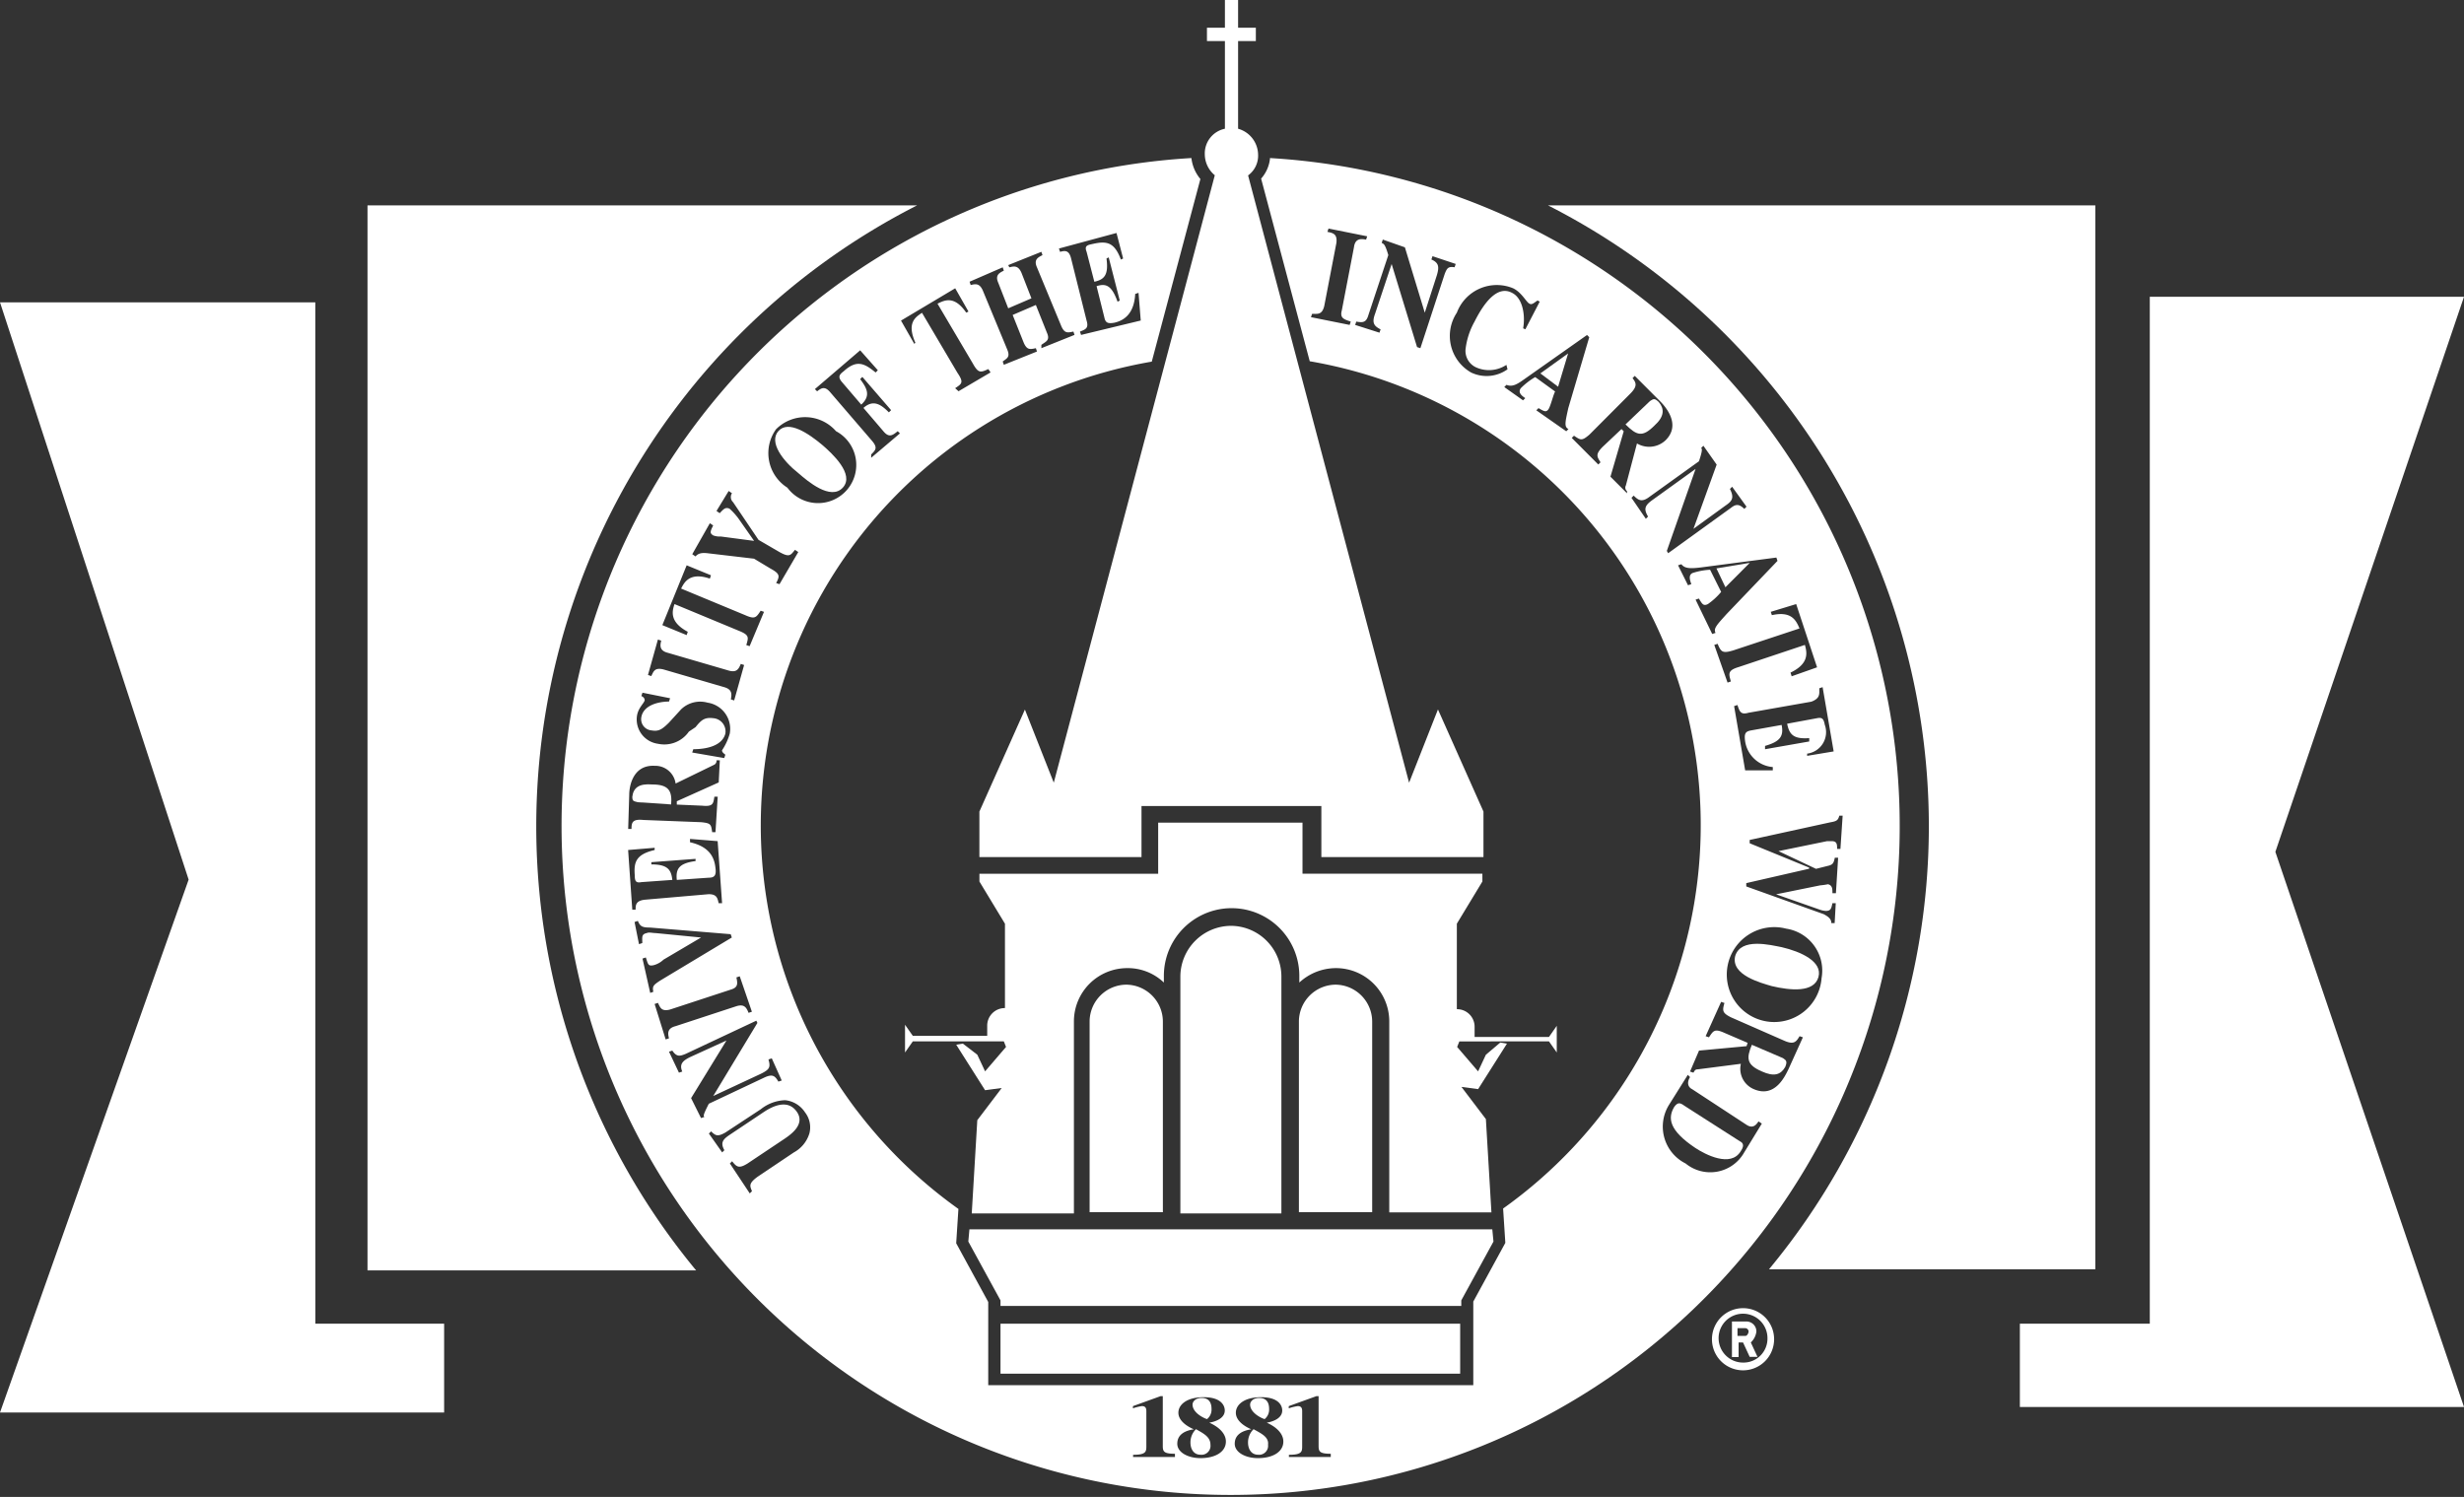
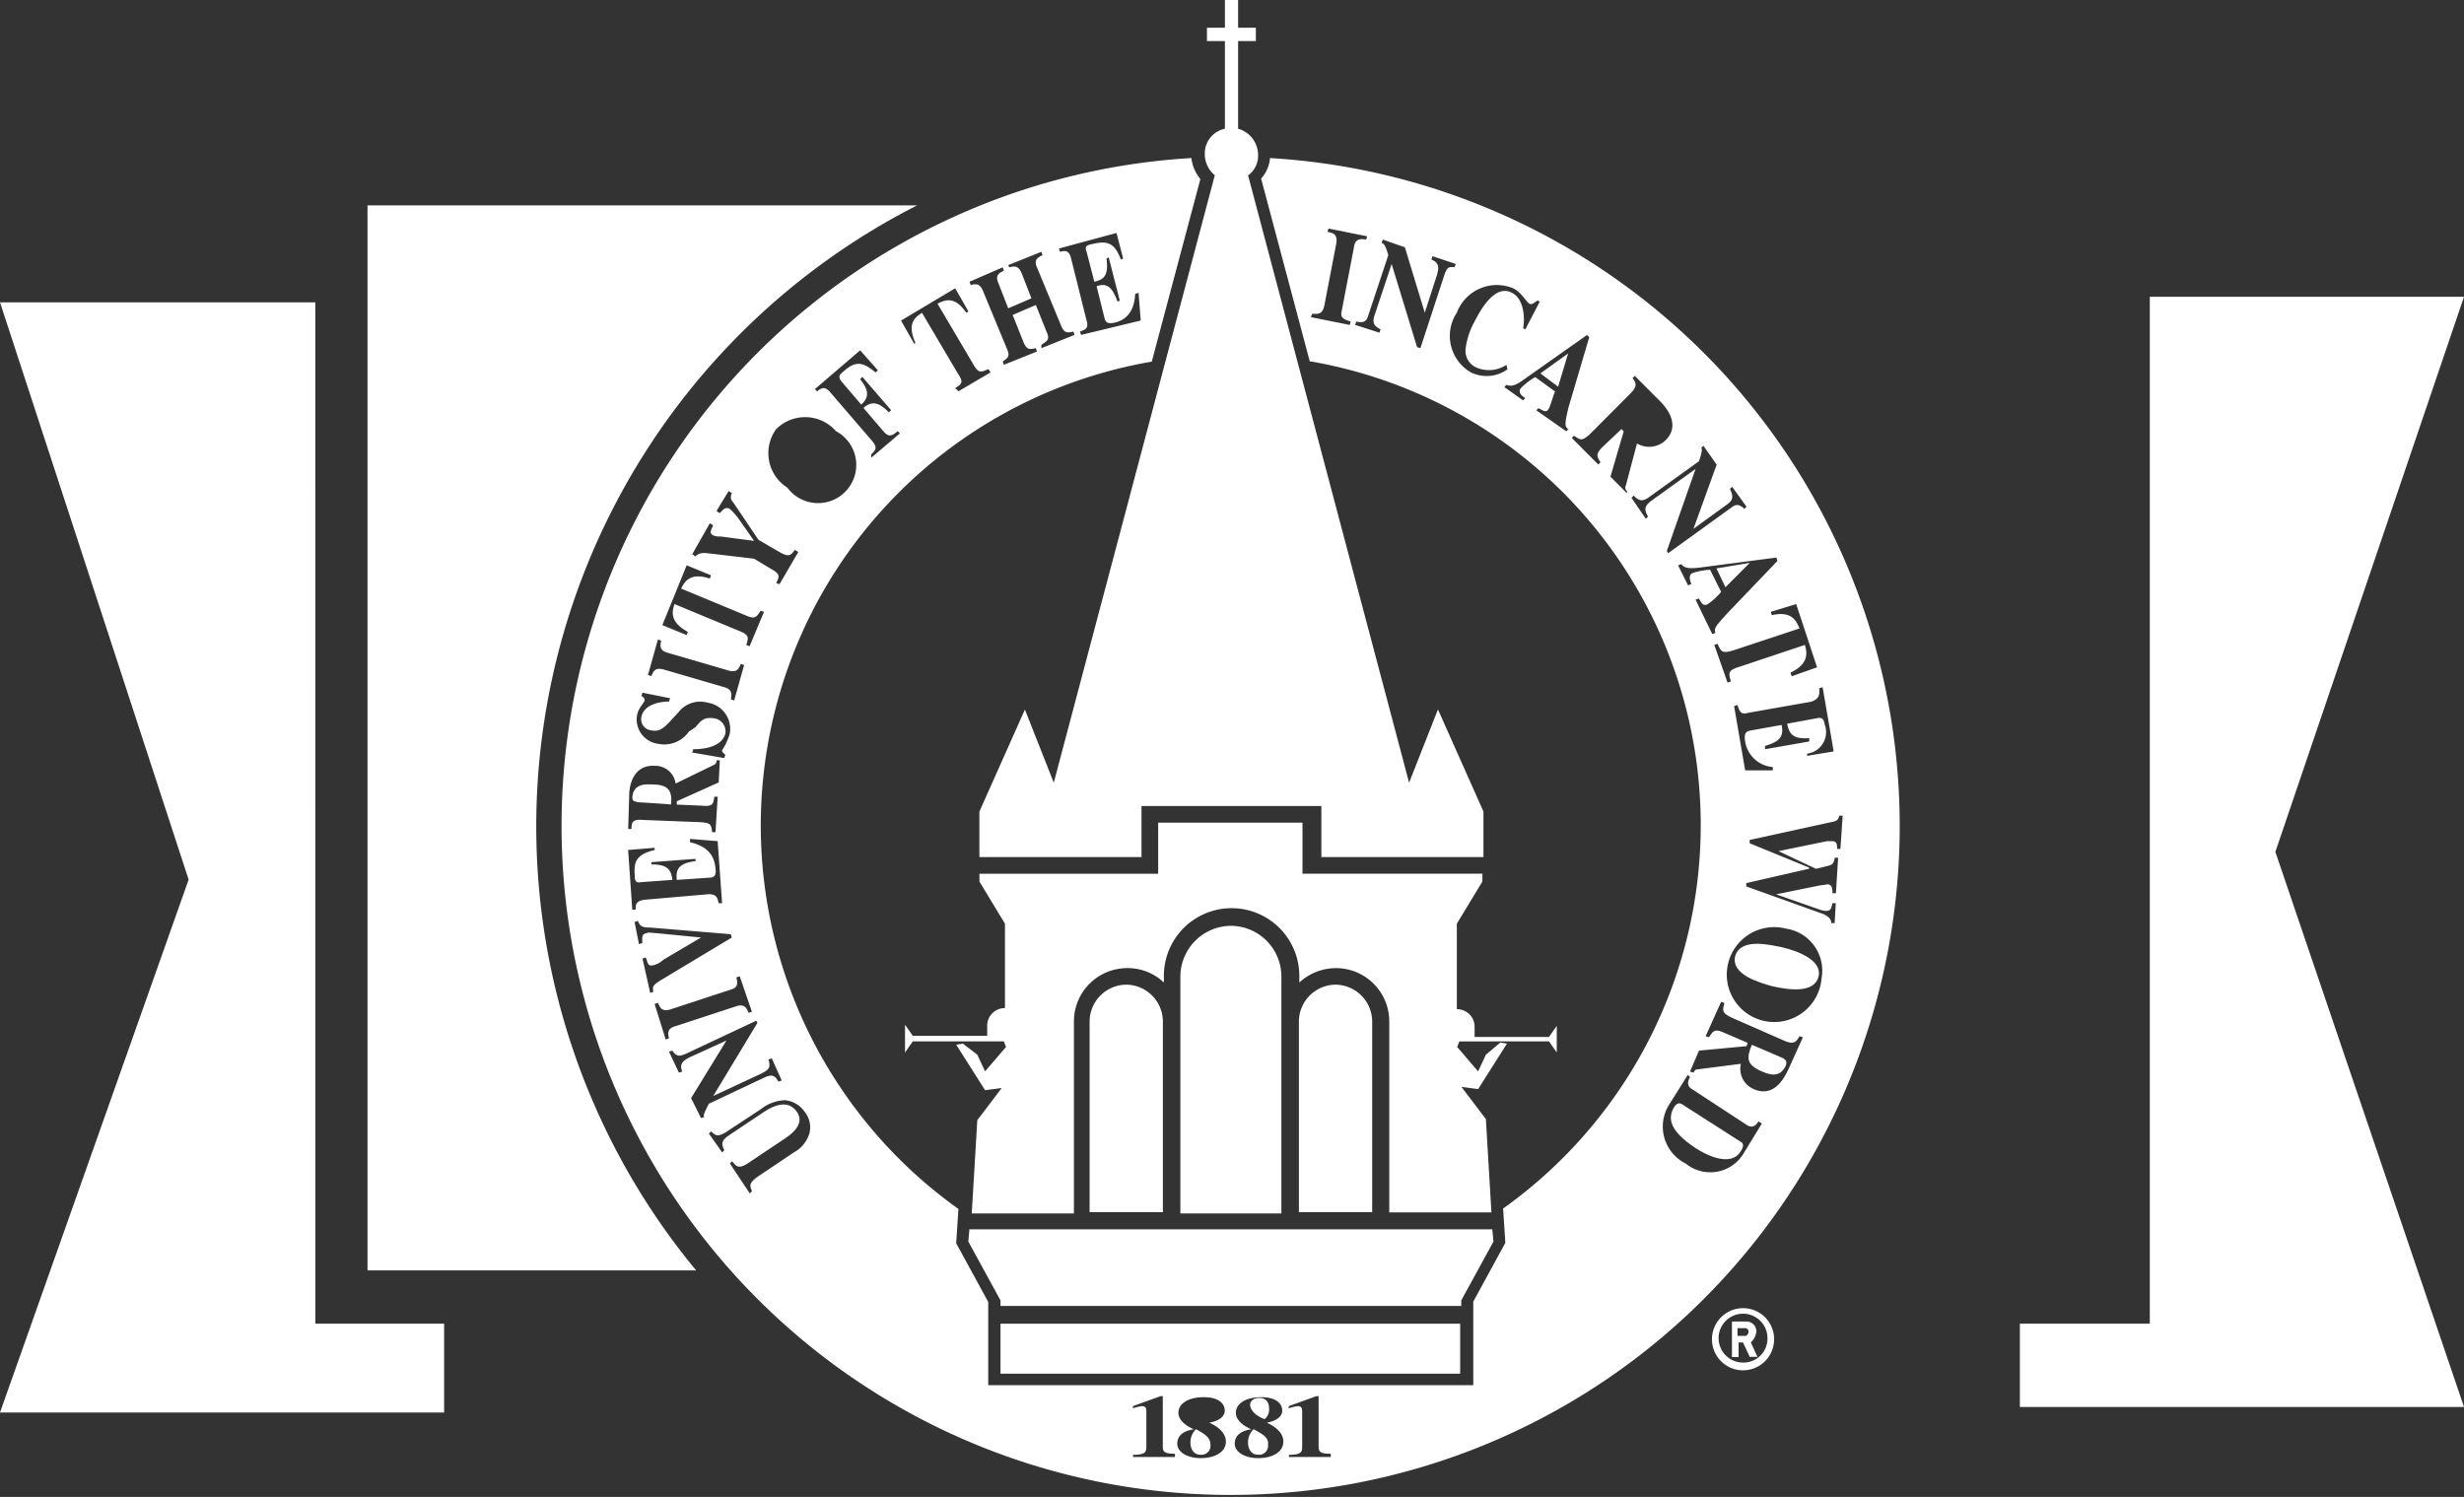
<svg xmlns="http://www.w3.org/2000/svg" height="49.998" viewBox="0 0 82.293 49.998" width="82.293">
  <rect x="0" y="0" width="82.293" height="49.998" fill="#333333" stroke="none" />
  <g fill="#fff">
    <path d="m10.531 27.5h-10.531l6.3 19.282-6.3 17.799h14.833v-2.966h-4.3z" transform="translate(0 -17.402)" />
    <path d="m197.333 27h-10.494v34.3h-4.339v2.781h14.833l-6.3-18.541z" transform="translate(-115.04 -17.087)" />
-     <path d="m152.719 39.208a23.191 23.191 0 0 1 -5.34 14.828h10.9v-35.536h-18.279a23.284 23.284 0 0 1 12.719 20.708z" transform="translate(-88.299 -11.64)" />
    <path d="m51.455 18.5h-18.355v35.573h10.976a23.27 23.27 0 0 1 7.379-35.573z" transform="translate(-20.826 -11.64)" />
    <path d="m112.885 129a.614.614 0 0 0 -.185.445c0 .222.111.408.334.408a.3.3 0 0 0 .334-.334c.032-.259-.223-.371-.483-.519z" transform="translate(-71.018 -81.264)" />
-     <path d="m147.764 36.906c.334-.3.334-.556.148-.779-.148-.148-.185-.111-.3-.037l-.816.779c.375.37.56.445.968.037z" transform="translate(-92.507 -22.693)" />
    <path d="m57.285 71.384 1.112.074c.037-.445-.074-.667-.63-.667-.445-.037-.63.111-.667.408 0 .148.037.148.185.185z" transform="translate(-35.982 -44.589)" />
-     <path d="m70.78 40.074c.3.26 1.075.927 1.483.482s-.371-1.15-.667-1.409c-.482-.408-1.15-.853-1.483-.482s.148 1.001.667 1.409z" transform="translate(-44.114 -24.269)" />
    <path d="m113.382 126.9a.407.407 0 0 0 .148-.334c0-.148-.037-.371-.334-.371-.185 0-.3.111-.3.223.004.301.449.482.486.482z" transform="translate(-71.144 -79.502)" />
-     <path d="m108.182 126.9a.407.407 0 0 0 .148-.334c0-.148-.037-.371-.334-.371-.185 0-.3.111-.3.223.004.301.449.482.486.482z" transform="translate(-67.867 -79.502)" />
    <path d="m107.685 129a.614.614 0 0 0 -.185.445c0 .222.111.408.334.408a.3.3 0 0 0 .334-.334c-.001-.259-.223-.371-.483-.519z" transform="translate(-67.741 -81.264)" />
    <path d="m139.693 33.012.334-1.112-.927.667z" transform="translate(-87.655 -20.095)" />
    <path d="m156.675 85.6c-.148.63.853.89 1.224 1 .63.148 1.409.222 1.557-.3s-.593-.853-1.224-1c-.371-.071-1.372-.331-1.557.3z" transform="translate(-98.724 -53.663)" />
    <path d="m159.047 94.745-1.038-.445c-.185.445-.185.667.334.89.408.185.63.111.779-.148.078-.186.036-.223-.075-.297z" transform="translate(-99.5 -59.403)" />
    <path d="m153.194 100.852-1.854-1.187c-.148-.111-.223-.111-.334.037-.222.371-.185.779.7 1.372.334.222 1.187.667 1.52.111.153-.222.042-.296-.032-.333z" transform="translate(-95.088 -62.734)" />
    <path d="m74.319 14.2a1.207 1.207 0 0 1 -.3.7l1.624 6.1a15.722 15.722 0 0 1 6.458 28.3l.074 1.147-1.07 1.961v2.792h-16.2v-2.779l-1.07-1.961.074-1.147a15.722 15.722 0 0 1 6.458-28.3l1.624-6.1a1.316 1.316 0 0 1 -.3-.7 22.346 22.346 0 1 0 2.62 0zm-5.13 2.516.221.851-.074.037c-.221-.592-.48-.629-.96-.518-.185.037-.258.074-.185.259l.258 1c.332-.074.48-.222.406-.777l.074-.037.369 1.443-.074.037c-.185-.518-.369-.629-.7-.518l.258 1.036c.037.185.111.222.332.185.332-.074.664-.3.7-.962l.111-.037.074.925-1.993.481-.037-.111c.185-.074.3-.111.221-.37l-.517-2.072c-.074-.3-.221-.259-.369-.222l-.037-.111zm-3.8 1.147.037.111c-.148.074-.3.148-.185.407l.332.851.775-.333-.332-.851c-.111-.259-.258-.222-.406-.185l-.037-.074 1.107-.444.037.111c-.148.074-.3.148-.185.407l.812 1.961c.111.259.221.222.406.185l.037.111-1.107.444v-.111c.148-.111.3-.148.185-.407l-.369-.925-.775.333.369.925c.111.259.221.222.406.185l.037.111-1.107.444-.037-.111c.148-.111.258-.148.148-.407l-.812-1.961c-.111-.259-.258-.222-.406-.185l-.037-.111zm-1.587.7.443.777-.074.037c-.406-.592-.738-.407-.96-.3l1.181 2c.185.333.258.3.517.185l.074.111-1.07.629-.113-.102c.221-.148.3-.185.074-.518l-1.181-2c-.221.148-.517.333-.221 1l-.037.037-.443-.777zm-3.174 2.072.59.666-.074.074c-.369-.3-.627-.444-1.07-.037-.148.111-.185.185-.074.333l.664.777c.332-.3.185-.555-.037-.851l.074-.074.96 1.11-.074.074c-.258-.259-.517-.444-.849-.148l.664.777c.185.222.3.148.48 0l.074.074-.96.814v-.111c.148-.148.221-.222.037-.444l-1.4-1.628c-.185-.222-.3-.148-.443-.037l-.074-.074zm-2.8 2.627a1.369 1.369 0 0 1 1.993.074 1.276 1.276 0 1 1 -1.624 1.887 1.366 1.366 0 0 1 -.374-1.958zm-2.22 3.148.111.074c-.111.222-.111.259 0 .333a.627.627 0 0 0 .258.037l1.108.146-.517-.74a2.121 2.121 0 0 0 -.3-.333c-.148-.074-.221.037-.332.148l-.106-.075.406-.666.111.074a.233.233 0 0 0 .037.3l.849 1.258.7.407c.332.185.369.111.517-.074l.111.074-.627 1.073-.111-.037c.111-.222.148-.3-.185-.481l-.554-.333-1.584-.186c-.037 0-.258-.037-.369.111l-.111-.074zm-.775 1.406.812.333-.037.111c-.664-.222-.849.111-.96.333l2.14.888c.332.148.369.074.517-.148l.111.037-.48 1.147-.111-.037c.074-.259.111-.333-.258-.481l-2.14-.888c-.074.222-.185.592.443.925l-.037.111-.812-.333zm-.96 2.479.111.037c-.037.148-.074.333.221.407l2.03.592c.258.074.332-.037.406-.222l.111.037-.332 1.184-.111-.037c.037-.185.037-.333-.221-.407l-2.03-.592c-.3-.074-.332.074-.406.222l-.111-.037zm-.7 2.553c.037-.259.221-.407.258-.518 0-.074-.037-.111-.111-.148l.037-.111.923.185-.037.111c-.332 0-.849.111-.923.518a.375.375 0 0 0 .332.444c.221.037.332 0 .59-.259l.406-.444a.919.919 0 0 1 .886-.222.885.885 0 0 1 .738 1.036 1.94 1.94 0 0 1 -.258.555c0 .074.074.111.111.148l-.037.111-1.07-.185.037-.111c.443 0 .96-.111 1.07-.518a.444.444 0 0 0 -.406-.518c-.3-.037-.406.074-.59.3l-.221.148a1 1 0 0 1 -1.033.407.821.821 0 0 1 -.702-.929zm-.258 2.627c0-.259.111-1 .849-.962a.684.684 0 0 1 .7.592l1.292-.629a.148.148 0 0 0 .074-.148h.111l-.037.74-1.4.629v.111l.849.037c.369.037.369-.074.406-.3h.111l-.074 1.184h-.111c-.037-.259-.037-.3-.369-.333l-1.919-.074c-.369-.037-.406.074-.406.3h-.111zm-.037 1.85.886-.074v.074c-.627.148-.7.407-.664.851 0 .185.037.259.221.222l1.033-.074c-.037-.333-.148-.518-.7-.518v-.074l1.476-.111v.074c-.554.074-.664.259-.627.629l1.07-.074c.185 0 .258-.074.221-.333-.037-.333-.185-.7-.849-.851v-.111l.923.074.148 2.072h-.116c-.037-.185-.074-.3-.332-.3l-2.14.185c-.3.037-.3.185-.3.333h-.111zm.738 4.773-.258-1.147.111-.037c.074.222.074.3.258.259a.754.754 0 0 0 .332-.185l1.255-.74-1.514-.148c-.111 0-.221-.037-.3 0-.185.037-.148.148-.148.333l-.111.037-.148-.74.111-.037c.074.185.148.222.406.222l2.694.222.037.111-2.4 1.443c-.221.148-.258.185-.221.37zm.627 1.517-.111.037-.369-1.184.111-.037c.074.148.111.3.406.222l2.03-.666c.258-.074.221-.222.185-.407l.111-.037.406 1.184-.111.037c-.074-.185-.148-.3-.406-.222l-2.03.666c-.296.074-.259.259-.222.407zm1.181 2.627-.111.037-.332-.666 1.181-1.924-1.218.555c-.221.111-.369.222-.258.481l-.111.037-.332-.7.111-.037c.148.222.258.185.443.111l2.362-1.11.037.074-1.476 2.442 1.587-.74c.3-.148.332-.222.258-.481l.111-.037.332.74-.111.037c-.111-.185-.185-.259-.443-.148l-1.882.888c-.185.367-.185.399-.148.441zm3.506.555a1.078 1.078 0 0 1 -.517.629l-1.213.814c-.3.222-.258.3-.185.481l-.074.074-.664-1 .074-.074c.148.185.221.259.517.074l1.218-.814c.221-.148.7-.481.443-.888-.332-.518-.923-.148-1.144 0l-1.107.74c-.221.148-.332.259-.185.518l-.074.074-.443-.629.074-.074c.148.148.221.185.48.037l1.181-.777a1.369 1.369 0 0 1 .812-.3.9.9 0 0 1 .664.407.812.812 0 0 1 .143.711zm12.178 10.803h-1.365v-.074c.443 0 .443-.111.443-.3v-1.142c0-.074 0-.185-.148-.185a1.658 1.658 0 0 0 -.3.074v-.073l.923-.333h.074v1.665c0 .185.037.259.406.259v.109zm.886.037c-.406 0-.775-.185-.775-.481 0-.333.3-.444.554-.481-.258-.111-.517-.3-.517-.555s.258-.518.849-.518c.554 0 .7.259.7.444 0 .259-.3.37-.517.407.332.148.554.37.554.629.001.333-.331.555-.848.555zm1.919 0c-.406 0-.775-.185-.775-.481 0-.333.3-.444.554-.481-.258-.111-.517-.3-.517-.555s.258-.518.849-.518c.554 0 .7.259.7.444 0 .259-.3.37-.517.407.332.148.554.37.554.629.001.333-.331.555-.848.555zm2.4-.037h-1.366v-.074c.443 0 .443-.111.443-.3v-1.142c0-.074 0-.185-.148-.185a1.657 1.657 0 0 0 -.3.074v-.073l.923-.333h.074v1.665c0 .185.037.259.406.259v.109zm16.348-25.677.111-.037.369 2.146-.886.148v-.074a.723.723 0 0 0 .59-.962c-.037-.185-.074-.259-.258-.222l-1 .185c.074.37.221.518.738.481v.112l-1.476.259v-.111c.517-.148.627-.333.554-.7l-1.033.185c-.185.037-.221.111-.185.37a1.016 1.016 0 0 0 .923.851v.111h-.923l-.369-2.146.111-.037c.074.222.111.333.369.259l2.1-.37c.304-.115.265-.263.265-.448zm-.074-.7-.849.3-.038-.123c.627-.3.554-.666.48-.925l-2.214.74c-.369.111-.332.222-.258.481l-.111.037-.443-1.258.111-.037c.111.259.148.333.517.222l2.218-.735c-.111-.259-.258-.592-.923-.444l-.037-.111.849-.259zm-15.574-11.547-.037.111-1.292-.259.037-.111c.185 0 .332.037.406-.259l.406-2.109c.037-.3-.111-.333-.3-.37l.037-.111 1.292.259-.037.111c-.185-.037-.369-.037-.406.259l-.406 2.109c-.069.259.079.294.3.37zm3.137-1.591-.812 2.479-.111-.037-.849-2.775-.554 1.665c-.111.3-.037.407.185.518l-.037.111-.812-.259.037-.111c.221.037.332.037.406-.222l.664-2c-.111-.37-.148-.37-.221-.407l.037-.111.738.259.664 2.183.406-1.258c.074-.259.074-.407-.185-.518l.037-.111.775.259-.037.111c-.22-.035-.257.039-.331.224zm.886 3.293a1.405 1.405 0 0 1 -.48-2 1.425 1.425 0 0 1 1.882-.814c.3.148.443.481.554.518.074.037.148-.037.258-.111l.074.037-.48.925-.074-.033c.074-.407 0-1-.369-1.184-.48-.259-.923.3-1.255.962a2.478 2.478 0 0 0 -.3.925.607.607 0 0 0 .332.592 1.051 1.051 0 0 0 1.033-.074l.037.148a1.2 1.2 0 0 1 -1.212.109zm3.248 1.887-.074.074-1-.7.074-.074c.185.111.258.148.332.037s.148-.444.221-.592l-.664-.481a2.363 2.363 0 0 0 -.48.37c-.111.148.037.259.148.333l-.074.074-.627-.444.074-.074c.185.074.332 0 .59-.185l2.1-1.48.074.074-.7 2.368c-.105.478-.142.626.005.7zm1.956 2.146-.554-.555.443-1.517-.074-.074-.627.592c-.258.259-.185.333-.074.518l-.074.074-.886-.888.074-.074c.221.148.258.185.517-.037l1.365-1.369c.258-.259.185-.37.074-.518l.074-.074.849.851c.185.185.7.777.185 1.295a.8.8 0 0 1 -.96.111l-.372 1.406a.147.147 0 0 0 .037.185zm1.329 1.924.96-2.738-1.439 1.036c-.258.185-.3.3-.148.555l-.074.074-.48-.7.074-.074c.148.148.258.222.48.074l1.7-1.221c.111-.333.111-.407.074-.444l.074-.074.443.629-.775 2.146 1.07-.777c.221-.148.3-.259.148-.555l.074-.074.48.666-.074.074c-.185-.185-.3-.148-.443-.037l-2.1 1.517zm.96 1.628.111-.037c.111.185.148.259.3.185a2.215 2.215 0 0 0 .443-.407l-.369-.74a2.278 2.278 0 0 0 -.59.111c-.148.074-.074.259-.037.37l-.111.037-.332-.666.111-.037c.111.148.3.148.627.111l2.546-.333.037.111-1.7 1.776c-.332.37-.443.481-.369.629l-.111.037zm1.624 18.463a1.3 1.3 0 0 1 -1.956.37 1.377 1.377 0 0 1 -.554-1.961l.627-1 .074.074c-.111.185-.074.333.074.407l1.807 1.184c.221.148.332 0 .406-.111l.111.074zm1.476-2.775c-.111.222-.443.962-1.144.666a.737.737 0 0 1 -.443-.851l-1.439.185c-.111 0-.111.074-.148.111l-.111-.037.3-.7 1.587-.148.037-.111-.775-.333c-.332-.148-.369-.074-.517.148l-.111-.037.517-1.147.111.037c-.074.259-.074.333.221.481l1.771.777c.332.148.406.037.517-.148l.111.037zm1.107-3.034a1.585 1.585 0 1 1 -1.181-1.665 1.417 1.417 0 0 1 1.18 1.665zm-.185-3.663.443-.111c.111-.037.148-.074.185-.259h.111l-.074 1.184h-.116c0-.148 0-.259-.148-.3a2.076 2.076 0 0 1 -.258.037l-1.476.3 1.476.518a.749.749 0 0 0 .185.037c.185 0 .185-.111.221-.259h.111l-.037.666h-.111c0-.148-.111-.222-.258-.3l-2.583-.925v-.111l2.1-.481v-.037l-1.986-.813v-.111l2.694-.589c.221-.037.258-.074.3-.222h.111l-.074 1.11h-.111c0-.148 0-.259-.185-.259h-.148l-1.624.333z" transform="translate(-31.9 -8.934)" />
    <path d="m156.112 50.8-1.112.185.3.63z" transform="translate(-97.674 -32)" />
    <path d="m157.216 119.634a.332.332 0 0 0 -.334-.334h-.482v1.187h.222v-.487h.148l.223.482h.26l-.223-.482a.592.592 0 0 0 .186-.366zm-.371.148h-.26v-.26h.26a.118.118 0 0 1 .111.111c0 .038-.037.149-.111.149z" transform="translate(-98.556 -75.161)" />
    <path d="m155.638 118.1a1.038 1.038 0 1 0 1.038 1.038 1.036 1.036 0 0 0 -1.038-1.038zm0 1.817a.816.816 0 1 1 .816-.816.8.8 0 0 1 -.816.816z" transform="translate(-97.424 -74.406)" />
    <path d="m96.028 5.154a.918.918 0 0 0 .334.7l-5.378 20.288-.964-2.442-1.52 3.407v1.52h5.414v-1.706h6.007v1.706h5.414v-1.52l-1.52-3.411-.964 2.447-5.377-20.284a.814.814 0 0 0 .334-.7.912.912 0 0 0 -.668-.859v-2.928h.593v-.445h-.593v-.927h-.44v.927h-.6v.445h.6v2.928a.841.841 0 0 0 -.672.854z" transform="translate(-55.79)" />
    <path d="m33.415 44.213h15.352v1.669h-15.352z" />
    <path d="m103.964 113.373 1.075-1.965-.039-.408h-17.463l-.037.408 1.075 1.965v.185h15.389z" transform="translate(-55.16 -69.939)" />
    <path d="m108.306 83.6a1.7 1.7 0 0 0 -1.706 1.706v7.9h3.374v-7.9a1.694 1.694 0 0 0 -1.668-1.706z" transform="translate(-67.178 -52.676)" />
    <path d="m99.624 88.9a1.235 1.235 0 0 0 -1.224 1.224v6.376h2.447v-6.376a1.235 1.235 0 0 0 -1.223-1.224z" transform="translate(-62.009 -56.011)" />
    <path d="m118.524 88.9a1.235 1.235 0 0 0 -1.224 1.224v6.376h2.447v-6.376a1.235 1.235 0 0 0 -1.223-1.224z" transform="translate(-73.919 -56.011)" />
    <path d="m103.307 81.605.26.371v-.89l-.26.371h-2.484v-.334a.586.586 0 0 0 -.593-.593v-2.856l.853-1.409v-.26h-6.008v-1.705h-4.82v1.706h-5.97v.26l.853 1.409v2.818a.586.586 0 0 0 -.593.593v.334h-2.485l-.26-.371v.927l.26-.371h3.04l.074.185-.7.816-.26-.556-.482-.371-.222.037.964 1.52.556-.074-.816 1.075-.185 3.115h3.412v-6.414a1.78 1.78 0 0 1 1.78-1.78 1.739 1.739 0 0 1 1.224.482v-.222a2.262 2.262 0 0 1 4.524 0v.222a1.807 1.807 0 0 1 1.224-.482 1.78 1.78 0 0 1 1.78 1.78v6.378h3.412l-.185-3.115-.816-1.075.556.074.964-1.52-.222-.037-.482.408-.26.556-.7-.816.074-.185z" transform="translate(-51.574 -46.822)" />
  </g>
</svg>